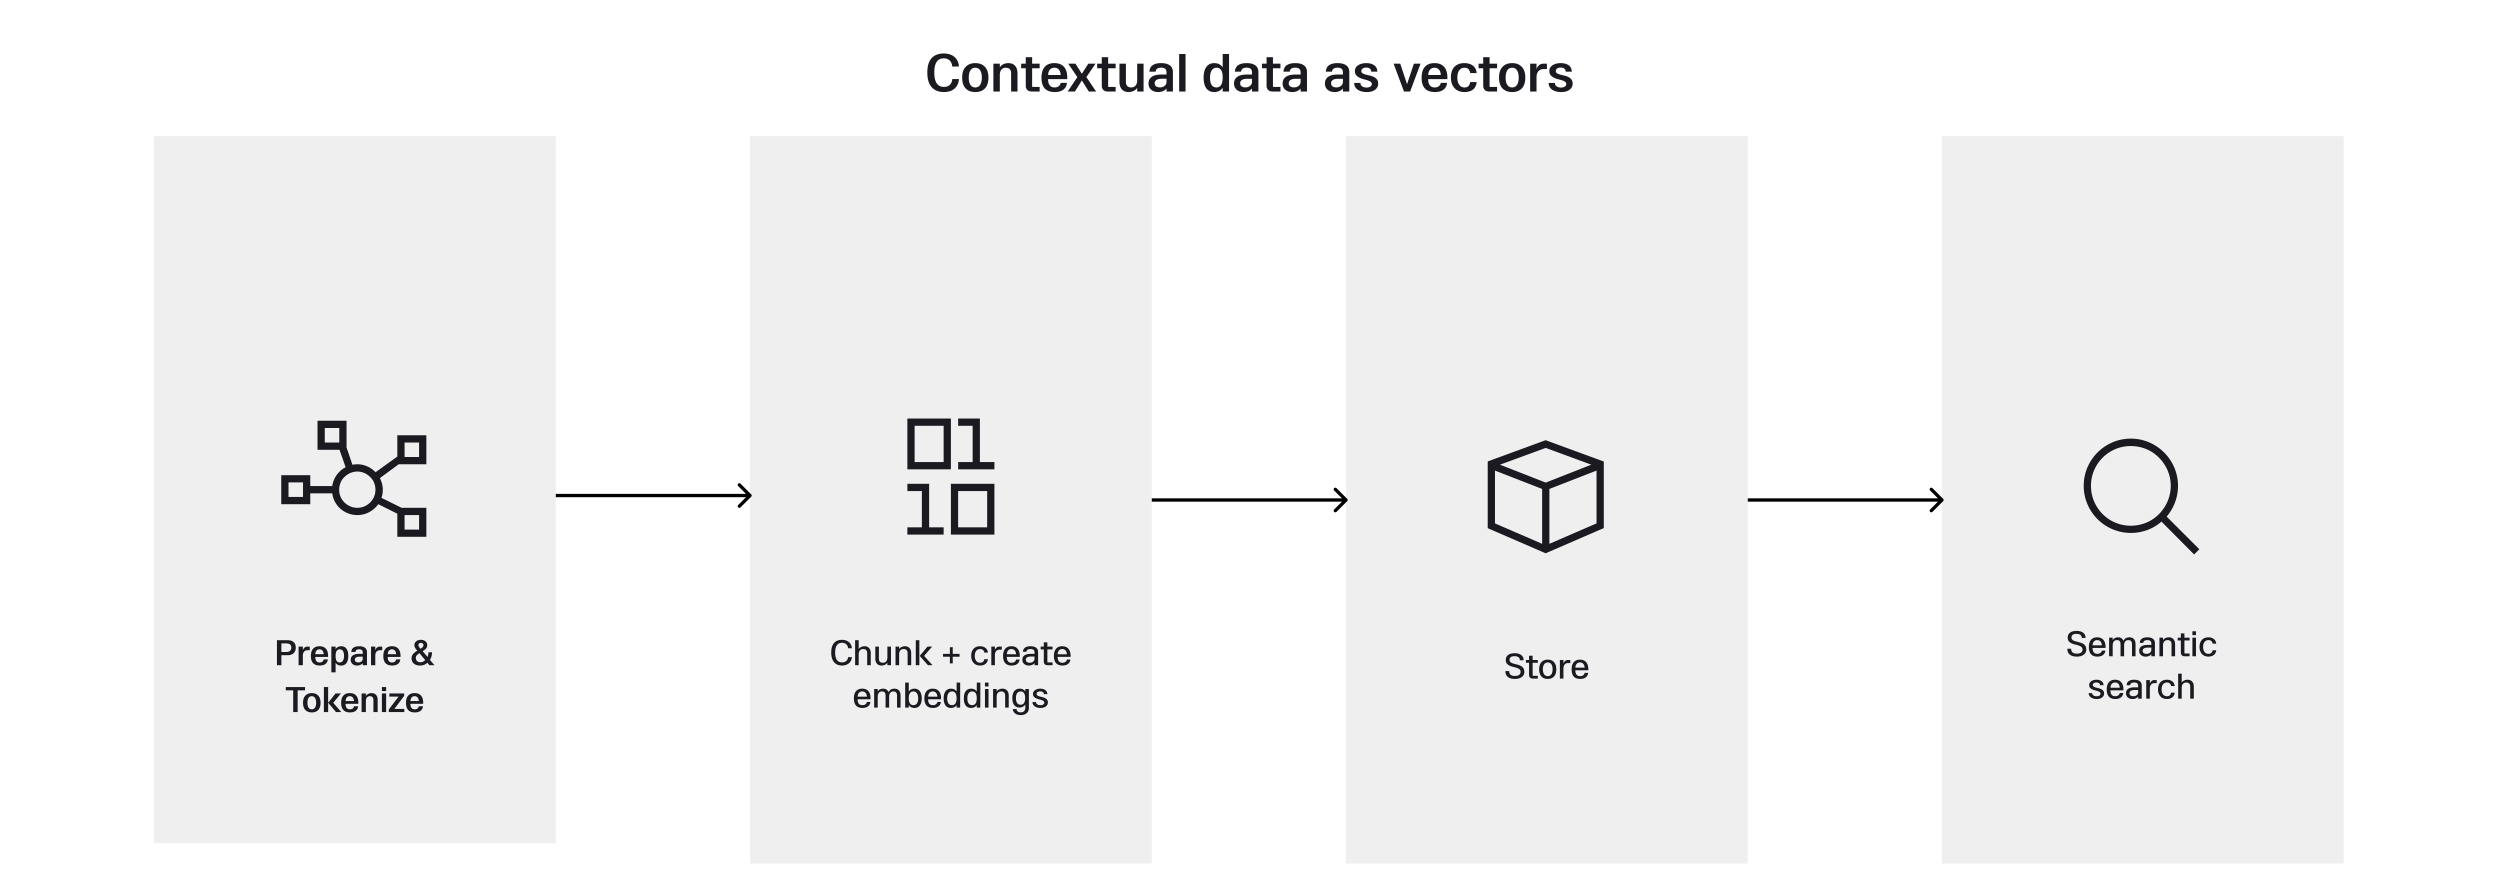
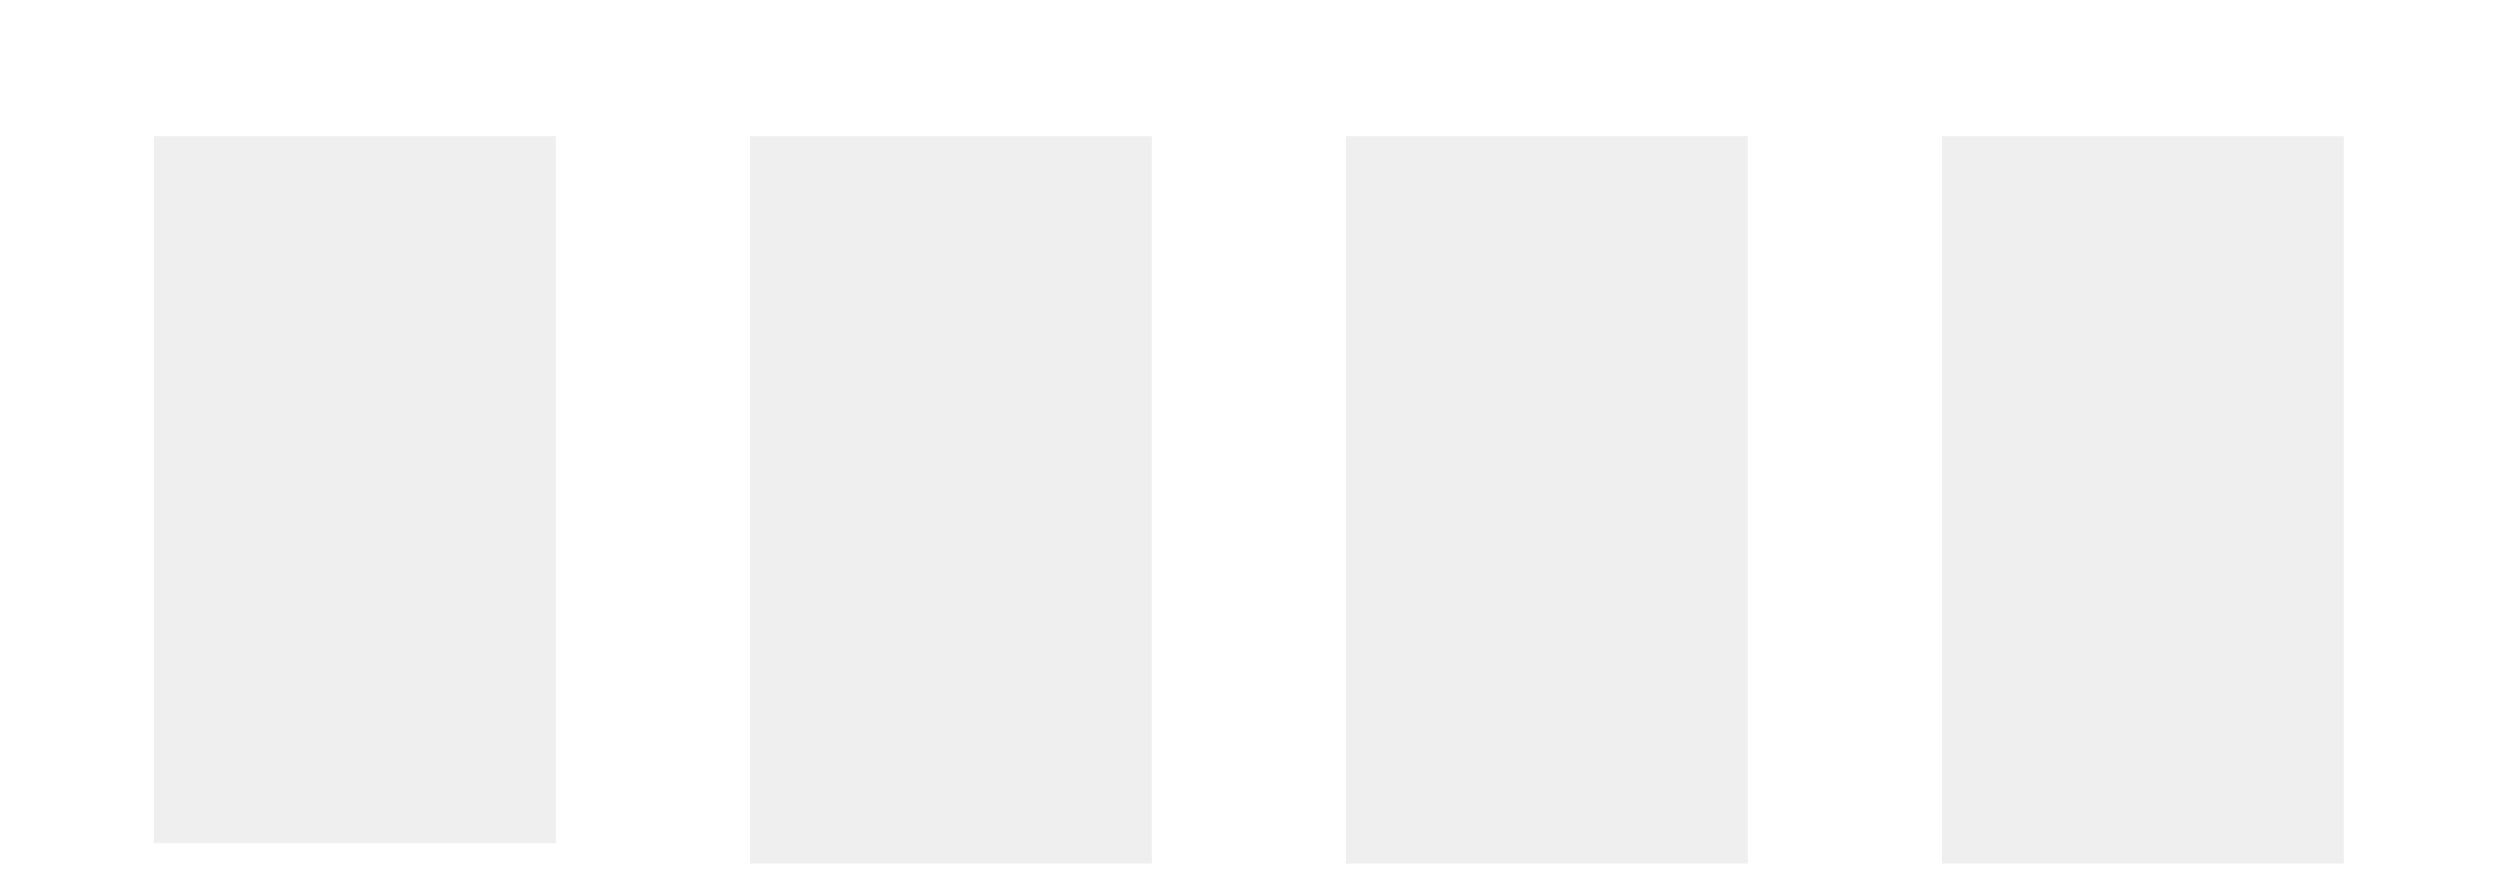
<svg xmlns="http://www.w3.org/2000/svg" width="1120" height="400" fill="none">
-   <path fill="#fff" d="M1120 0H0v400h1120z" />
  <path fill="#EFEFEF" d="M69 61h180v316.76H69zM336 61h180v325.862H336zM603 61h180v325.862H603zM870 61h180v325.862H870z" />
-   <path d="M429.604 35.408c-.048.912-.248 1.728-.6 2.448-.336.72-.8 1.336-1.392 1.848-.576.496-1.272.88-2.088 1.152-.8.256-1.68.384-2.64.384-2.336 0-4.16-.72-5.472-2.16-1.312-1.456-1.968-3.656-1.968-6.6 0-1.44.16-2.696.48-3.768.336-1.072.816-1.96 1.44-2.664a5.812 5.812 0 0 1 2.328-1.56c.912-.352 1.952-.528 3.12-.528.992 0 1.896.136 2.712.408.816.256 1.512.64 2.088 1.152a5.234 5.234 0 0 1 1.392 1.824c.352.72.552 1.536.6 2.448h-3c-.064-1.056-.424-1.928-1.08-2.616-.64-.688-1.536-1.032-2.688-1.032-2.848 0-4.272 2.104-4.272 6.312 0 4.32 1.44 6.48 4.32 6.48 1.152 0 2.048-.328 2.688-.984.64-.672.984-1.52 1.032-2.544h3Zm1.45-.648c0-2.128.528-3.736 1.584-4.824 1.056-1.104 2.488-1.656 4.296-1.656 1.824 0 3.256.552 4.296 1.656 1.056 1.088 1.584 2.696 1.584 4.824 0 2.144-.52 3.76-1.56 4.848s-2.48 1.632-4.32 1.632c-1.824 0-3.264-.544-4.32-1.632-1.04-1.088-1.56-2.704-1.56-4.848Zm2.952 0c0 1.408.248 2.496.744 3.264.512.768 1.24 1.152 2.184 1.152.944 0 1.664-.384 2.16-1.152.512-.768.768-1.856.768-3.264 0-1.408-.256-2.496-.768-3.264-.496-.768-1.216-1.152-2.16-1.152-.944 0-1.672.384-2.184 1.152-.496.768-.744 1.856-.744 3.264Zm11.031-6.24h2.88v1.68c.32-.576.824-1.04 1.512-1.392.704-.352 1.488-.528 2.352-.528 1.248 0 2.232.392 2.952 1.176.736.768 1.104 1.928 1.104 3.48V41h-2.856v-8.064c0-1.728-.8-2.592-2.4-2.592-.816 0-1.464.288-1.944.864-.48.576-.72 1.376-.72 2.4V41h-2.88V28.52Zm17.361 10.128c0 .192.096.288.288.288h3.072V41h-3.552c-.832 0-1.488-.232-1.968-.696-.464-.48-.696-1.136-.696-1.968v-7.752h-2.064V28.52h2.064v-2.88h2.856v2.88h3.36v2.064h-3.36v8.064Zm12.778-5.04c-.048-1.04-.312-1.84-.792-2.4-.48-.576-1.152-.864-2.016-.864-.832 0-1.496.28-1.992.84-.496.56-.768 1.368-.816 2.424h5.616Zm2.808 3.504c-.112 1.296-.64 2.312-1.584 3.048-.944.72-2.248 1.08-3.912 1.08-3.936-.032-5.904-2.16-5.904-6.384 0-2.144.488-3.776 1.464-4.896.992-1.12 2.432-1.68 4.32-1.68 1.888 0 3.32.56 4.296 1.68.976 1.104 1.464 2.704 1.464 4.8v.696h-8.592c0 2.48.968 3.72 2.904 3.72.752 0 1.368-.176 1.848-.528.496-.368.784-.88.864-1.536h2.832Zm.331 3.888 4.344-6.456-4.104-6.024h3.24l2.88 4.536 2.88-4.536h3.24l-4.104 6.024L491.059 41h-3.264l-3.12-4.968-3.12 4.968h-3.24Zm18.137-2.352c0 .192.096.288.288.288h3.072V41h-3.552c-.832 0-1.488-.232-1.968-.696-.464-.48-.696-1.136-.696-1.968v-7.752h-2.064V28.52h2.064v-2.88h2.856v2.88h3.36v2.064h-3.36v8.064Zm5.068-10.128h2.88v8.064c0 1.728.792 2.592 2.376 2.592.832 0 1.488-.28 1.968-.84.48-.576.72-1.384.72-2.424V28.52h2.856V41h-2.856v-1.68c-.32.576-.84 1.04-1.56 1.392a4.976 4.976 0 0 1-2.256.528c-1.312 0-2.328-.4-3.048-1.2-.72-.8-1.08-1.976-1.08-3.528V28.52Zm21.082 6.768h-2.208c-.944 0-1.696.168-2.256.504-.56.336-.84.848-.84 1.536 0 .592.216 1.048.648 1.368.432.304 1.008.456 1.728.456.848 0 1.544-.232 2.088-.696.56-.464.84-1.08.84-1.848v-1.32Zm0 5.712v-1.368c-.88 1.072-2.128 1.608-3.744 1.608a5.74 5.74 0 0 1-1.776-.264 4.267 4.267 0 0 1-1.368-.792 3.6 3.6 0 0 1-.864-1.2 3.942 3.942 0 0 1-.312-1.584c.016-1.312.504-2.304 1.464-2.976.976-.688 2.432-1.032 4.368-1.032h2.232v-.912c0-.752-.2-1.296-.6-1.632-.384-.352-1-.528-1.848-.528-.72 0-1.288.144-1.704.432-.416.288-.664.744-.744 1.368h-2.784c.112-1.36.616-2.336 1.512-2.928.912-.608 2.168-.912 3.768-.912 1.696 0 2.992.336 3.888 1.008.912.656 1.368 1.656 1.368 3V41h-2.856Zm5.662-16.8h2.856V41h-2.856V24.2Zm16.69 14.976c.928 0 1.624-.376 2.088-1.128.48-.768.72-1.896.72-3.384 0-2.88-.904-4.32-2.712-4.32-.96 0-1.696.4-2.208 1.2-.496.784-.744 1.888-.744 3.312 0 1.392.24 2.464.72 3.216.496.736 1.208 1.104 2.136 1.104ZM550.618 41h-2.856v-1.68c-.896 1.28-2.16 1.92-3.792 1.92-1.52 0-2.696-.552-3.528-1.656-.816-1.12-1.224-2.728-1.224-4.824 0-2.096.416-3.696 1.248-4.8.832-1.12 2.016-1.68 3.552-1.68.816 0 1.536.16 2.16.48.64.32 1.168.8 1.584 1.44v-6h2.856V41Zm10.281-5.712h-2.208c-.944 0-1.696.168-2.256.504-.56.336-.84.848-.84 1.536 0 .592.216 1.048.648 1.368.432.304 1.008.456 1.728.456.848 0 1.544-.232 2.088-.696.56-.464.84-1.08.84-1.848v-1.32Zm0 5.712v-1.368c-.88 1.072-2.128 1.608-3.744 1.608a5.74 5.74 0 0 1-1.776-.264 4.267 4.267 0 0 1-1.368-.792 3.6 3.6 0 0 1-.864-1.2 3.942 3.942 0 0 1-.312-1.584c.016-1.312.504-2.304 1.464-2.976.976-.688 2.432-1.032 4.368-1.032h2.232v-.912c0-.752-.2-1.296-.6-1.632-.384-.352-1-.528-1.848-.528-.72 0-1.288.144-1.704.432-.416.288-.664.744-.744 1.368h-2.784c.112-1.36.616-2.336 1.512-2.928.912-.608 2.168-.912 3.768-.912 1.696 0 2.992.336 3.888 1.008.912.656 1.368 1.656 1.368 3V41h-2.856Zm9.382-2.352c0 .192.096.288.288.288h3.072V41h-3.552c-.832 0-1.488-.232-1.968-.696-.464-.48-.696-1.136-.696-1.968v-7.752h-2.064V28.52h2.064v-2.88h2.856v2.88h3.36v2.064h-3.36v8.064Zm12.391-3.36h-2.208c-.944 0-1.696.168-2.256.504-.56.336-.84.848-.84 1.536 0 .592.216 1.048.648 1.368.432.304 1.008.456 1.728.456.848 0 1.544-.232 2.088-.696.56-.464.84-1.08.84-1.848v-1.32Zm0 5.712v-1.368c-.88 1.072-2.128 1.608-3.744 1.608a5.74 5.74 0 0 1-1.776-.264 4.267 4.267 0 0 1-1.368-.792 3.6 3.6 0 0 1-.864-1.2 3.942 3.942 0 0 1-.312-1.584c.016-1.312.504-2.304 1.464-2.976.976-.688 2.432-1.032 4.368-1.032h2.232v-.912c0-.752-.2-1.296-.6-1.632-.384-.352-1-.528-1.848-.528-.72 0-1.288.144-1.704.432-.416.288-.664.744-.744 1.368h-2.784c.112-1.36.616-2.336 1.512-2.928.912-.608 2.168-.912 3.768-.912 1.696 0 2.992.336 3.888 1.008.912.656 1.368 1.656 1.368 3V41h-2.856Zm18.961-5.712h-2.208c-.944 0-1.696.168-2.256.504-.56.336-.84.848-.84 1.536 0 .592.216 1.048.648 1.368.432.304 1.008.456 1.728.456.848 0 1.544-.232 2.088-.696.56-.464.84-1.08.84-1.848v-1.32Zm0 5.712v-1.368c-.88 1.072-2.128 1.608-3.744 1.608a5.74 5.74 0 0 1-1.776-.264 4.267 4.267 0 0 1-1.368-.792 3.6 3.6 0 0 1-.864-1.2 3.942 3.942 0 0 1-.312-1.584c.016-1.312.504-2.304 1.464-2.976.976-.688 2.432-1.032 4.368-1.032h2.232v-.912c0-.752-.2-1.296-.6-1.632-.384-.352-1-.528-1.848-.528-.72 0-1.288.144-1.704.432-.416.288-.664.744-.744 1.368h-2.784c.112-1.36.616-2.336 1.512-2.928.912-.608 2.168-.912 3.768-.912 1.696 0 2.992.336 3.888 1.008.912.656 1.368 1.656 1.368 3V41h-2.856Zm7.87-3.84c-.048.592.184 1.088.696 1.488.512.384 1.192.576 2.04.576.704 0 1.264-.144 1.68-.432.432-.288.648-.664.648-1.128 0-.448-.192-.8-.576-1.056-.368-.256-.832-.472-1.392-.648a29.093 29.093 0 0 0-1.824-.504 9.172 9.172 0 0 1-1.824-.696 4.463 4.463 0 0 1-1.416-1.128c-.368-.464-.552-1.072-.552-1.824 0-.544.128-1.032.384-1.464.272-.448.64-.824 1.104-1.128a5.404 5.404 0 0 1 1.632-.696 8.49 8.49 0 0 1 2.064-.24c.72 0 1.376.088 1.968.264.592.16 1.104.4 1.536.72.432.32.768.72 1.008 1.2.24.464.36 1.008.36 1.632h-2.736c.016-.56-.176-1-.576-1.32-.384-.336-.936-.504-1.656-.504-.672 0-1.208.144-1.608.432-.384.272-.576.64-.576 1.104 0 .448.184.792.552 1.032.384.224.848.416 1.392.576.56.144 1.168.288 1.824.432a7.7 7.7 0 0 1 1.8.624 3.95 3.95 0 0 1 1.392 1.104c.384.464.576 1.088.576 1.872 0 .608-.128 1.152-.384 1.632a3.528 3.528 0 0 1-1.056 1.176c-.448.32-.984.568-1.608.744-.624.16-1.312.24-2.064.24a9.09 9.09 0 0 1-2.256-.264 6.388 6.388 0 0 1-1.8-.792 3.952 3.952 0 0 1-1.176-1.296 3.625 3.625 0 0 1-.408-1.728h2.832ZM628.986 41l-4.656-12.48h2.976l3.048 9.192 3.072-9.192h2.976L631.746 41h-2.76Zm16.487-7.392c-.048-1.04-.312-1.84-.792-2.4-.48-.576-1.152-.864-2.016-.864-.832 0-1.496.28-1.992.84-.496.56-.768 1.368-.816 2.424h5.616Zm2.808 3.504c-.112 1.296-.64 2.312-1.584 3.048-.944.72-2.248 1.08-3.912 1.08-3.936-.032-5.904-2.16-5.904-6.384 0-2.144.488-3.776 1.464-4.896.992-1.12 2.432-1.68 4.32-1.68 1.888 0 3.32.56 4.296 1.68.976 1.104 1.464 2.704 1.464 4.8v.696h-8.592c0 2.48.968 3.72 2.904 3.72.752 0 1.368-.176 1.848-.528.496-.368.784-.88.864-1.536h2.832Zm13.246-.336c-.048.736-.216 1.384-.504 1.944a4.128 4.128 0 0 1-1.128 1.392 5.144 5.144 0 0 1-1.704.84 7.327 7.327 0 0 1-2.112.288c-.896 0-1.72-.144-2.472-.432a5.375 5.375 0 0 1-1.92-1.272c-.528-.56-.944-1.24-1.248-2.04-.288-.816-.432-1.736-.432-2.76 0-2.112.536-3.712 1.608-4.8 1.088-1.104 2.56-1.656 4.416-1.656 1.552 0 2.824.376 3.816 1.128 1.008.736 1.568 1.848 1.68 3.336h-2.88c-.096-.72-.344-1.296-.744-1.728-.384-.448-.96-.672-1.728-.672-1.072-.016-1.888.384-2.448 1.2s-.84 1.888-.84 3.216c0 1.328.28 2.4.84 3.216.56.816 1.376 1.216 2.448 1.2.768 0 1.344-.216 1.728-.648.384-.448.632-1.032.744-1.752h2.88Zm5.808 1.872c0 .192.096.288.288.288h3.072V41h-3.552c-.832 0-1.488-.232-1.968-.696-.464-.48-.696-1.136-.696-1.968v-7.752h-2.064V28.52h2.064v-2.88h2.856v2.88h3.36v2.064h-3.36v8.064Zm4.235-3.888c0-2.128.528-3.736 1.584-4.824 1.056-1.104 2.488-1.656 4.296-1.656 1.824 0 3.256.552 4.296 1.656 1.056 1.088 1.584 2.696 1.584 4.824 0 2.144-.52 3.76-1.56 4.848s-2.48 1.632-4.32 1.632c-1.824 0-3.264-.544-4.32-1.632-1.04-1.088-1.56-2.704-1.56-4.848Zm2.952 0c0 1.408.248 2.496.744 3.264.512.768 1.24 1.152 2.184 1.152.944 0 1.664-.384 2.16-1.152.512-.768.768-1.856.768-3.264 0-1.408-.256-2.496-.768-3.264-.496-.768-1.216-1.152-2.16-1.152-.944 0-1.672.384-2.184 1.152-.496.768-.744 1.856-.744 3.264Zm10.982-6.24h2.856v2.496c.208-.72.576-1.312 1.104-1.776.528-.48 1.216-.72 2.064-.72h1.488v2.424h-1.488c-.544 0-1.016.096-1.416.288-.4.192-.736.456-1.008.792a3.51 3.51 0 0 0-.576 1.176 5.922 5.922 0 0 0-.168 1.44V41h-2.856V28.52Zm11.116 8.64c-.048.592.184 1.088.696 1.488.512.384 1.192.576 2.04.576.704 0 1.264-.144 1.68-.432.432-.288.648-.664.648-1.128 0-.448-.192-.8-.576-1.056-.368-.256-.832-.472-1.392-.648a29.093 29.093 0 0 0-1.824-.504 9.172 9.172 0 0 1-1.824-.696 4.463 4.463 0 0 1-1.416-1.128c-.368-.464-.552-1.072-.552-1.824 0-.544.128-1.032.384-1.464.272-.448.64-.824 1.104-1.128a5.404 5.404 0 0 1 1.632-.696 8.49 8.49 0 0 1 2.064-.24c.72 0 1.376.088 1.968.264.592.16 1.104.4 1.536.72.432.32.768.72 1.008 1.2.24.464.36 1.008.36 1.632h-2.736c.016-.56-.176-1-.576-1.32-.384-.336-.936-.504-1.656-.504-.672 0-1.208.144-1.608.432-.384.272-.576.64-.576 1.104 0 .448.184.792.552 1.032.384.224.848.416 1.392.576.56.144 1.168.288 1.824.432a7.7 7.7 0 0 1 1.8.624 3.95 3.95 0 0 1 1.392 1.104c.384.464.576 1.088.576 1.872 0 .608-.128 1.152-.384 1.632a3.528 3.528 0 0 1-1.056 1.176c-.448.32-.984.568-1.608.744-.624.16-1.312.24-2.064.24a9.09 9.09 0 0 1-2.256-.264 6.388 6.388 0 0 1-1.8-.792 3.952 3.952 0 0 1-1.176-1.296 3.625 3.625 0 0 1-.408-1.728h2.832ZM126.056 292.096h2.288c.682 0 1.21-.171 1.584-.512.384-.341.576-.832.576-1.472 0-.629-.182-1.093-.544-1.392-.352-.309-.864-.464-1.536-.464h-2.368v3.84ZM124.072 298v-11.2h4.736c1.13 0 2.026.277 2.688.832.672.544 1.008 1.376 1.008 2.496 0 .565-.091 1.061-.272 1.488a2.76 2.76 0 0 1-.752 1.072c-.32.277-.71.491-1.168.64-.448.139-.95.208-1.504.208h-2.752V298h-1.984Zm9.699-8.32h1.904v1.664a2.44 2.44 0 0 1 .736-1.184c.352-.32.811-.48 1.376-.48h.992v1.616h-.992a2.16 2.16 0 0 0-.944.192 1.917 1.917 0 0 0-.672.528 2.324 2.324 0 0 0-.384.784 3.936 3.936 0 0 0-.112.96V298h-1.904v-8.32Zm11.235 3.392c-.032-.693-.208-1.227-.528-1.6-.32-.384-.768-.576-1.344-.576-.555 0-.998.187-1.328.56-.331.373-.512.912-.544 1.616h3.744Zm1.872 2.336c-.075.864-.427 1.541-1.056 2.032-.63.48-1.499.72-2.608.72-2.624-.021-3.936-1.44-3.936-4.256 0-1.429.325-2.517.976-3.264.661-.747 1.621-1.12 2.88-1.12 1.258 0 2.213.373 2.864 1.12.65.736.976 1.803.976 3.2v.464h-5.728c0 1.653.645 2.48 1.936 2.48.501 0 .912-.117 1.232-.352.33-.245.522-.587.576-1.024h1.888Zm5.262 1.376c.651 0 1.141-.256 1.472-.768.341-.512.512-1.243.512-2.192 0-.928-.16-1.648-.48-2.16-.32-.512-.789-.768-1.408-.768-1.259 0-1.888.997-1.888 2.992 0 1.931.597 2.896 1.792 2.896Zm-3.696 4.416v-11.52h1.904v1.12c.597-.853 1.445-1.28 2.544-1.28 1.003 0 1.776.373 2.32 1.12.544.736.816 1.803.816 3.2 0 1.397-.277 2.469-.832 3.216-.555.747-1.344 1.12-2.368 1.12-1.099 0-1.925-.427-2.48-1.28v4.304h-1.904Zm14.054-7.008h-1.472c-.63 0-1.131.112-1.504.336-.374.224-.56.565-.56 1.024 0 .395.144.699.432.912.288.203.672.304 1.152.304.565 0 1.029-.155 1.392-.464.373-.309.56-.72.56-1.232v-.88Zm0 3.808v-.912c-.587.715-1.419 1.072-2.496 1.072-.427 0-.822-.059-1.184-.176a2.845 2.845 0 0 1-.912-.528 2.385 2.385 0 0 1-.576-.8 2.622 2.622 0 0 1-.208-1.056c.01-.875.336-1.536.976-1.984.65-.459 1.621-.688 2.912-.688h1.488v-.608c0-.501-.134-.864-.4-1.088-.256-.235-.667-.352-1.232-.352-.48 0-.859.096-1.136.288-.278.192-.443.496-.496.912h-1.856c.074-.907.41-1.557 1.008-1.952.608-.405 1.445-.608 2.512-.608 1.13 0 1.994.224 2.592.672.608.437.912 1.104.912 2V298h-1.904Zm3.726-8.32h1.904v1.664a2.44 2.44 0 0 1 .736-1.184c.352-.32.811-.48 1.376-.48h.992v1.616h-.992a2.16 2.16 0 0 0-.944.192 1.917 1.917 0 0 0-.672.528 2.324 2.324 0 0 0-.384.784 3.936 3.936 0 0 0-.112.96V298h-1.904v-8.32Zm11.235 3.392c-.032-.693-.208-1.227-.528-1.6-.32-.384-.768-.576-1.344-.576-.555 0-.998.187-1.328.56-.331.373-.512.912-.544 1.616h3.744Zm1.872 2.336c-.075.864-.427 1.541-1.056 2.032-.63.48-1.499.72-2.608.72-2.624-.021-3.936-1.44-3.936-4.256 0-1.429.325-2.517.976-3.264.661-.747 1.621-1.12 2.88-1.12 1.258 0 2.213.373 2.864 1.12.65.736.976 1.803.976 3.2v.464h-5.728c0 1.653.645 2.48 1.936 2.48.501 0 .912-.117 1.232-.352.33-.245.522-.587.576-1.024h1.888Zm9.024 1.296c.779 0 1.488-.331 2.128-.992l-2.576-3.104a9.13 9.13 0 0 0-.608.432 3.674 3.674 0 0 0-.512.48c-.149.16-.272.341-.368.544a1.765 1.765 0 0 0-.128.688c0 .576.192 1.045.576 1.408.384.363.88.544 1.488.544Zm-.912-7.696c0 .16.032.315.096.464.064.139.144.277.24.416.096.139.203.272.32.4.118.128.224.251.32.368.15-.096.299-.197.448-.304.16-.117.299-.24.416-.368a1.59 1.59 0 0 0 .304-.416c.075-.16.112-.331.112-.512 0-.309-.101-.56-.304-.752-.192-.203-.458-.304-.8-.304-.362 0-.645.101-.848.304a.936.936 0 0 0-.304.704Zm4.912 8.992-.912-1.104a3.85 3.85 0 0 1-1.408.928 4.869 4.869 0 0 1-1.84.336 5.397 5.397 0 0 1-1.536-.208 3.847 3.847 0 0 1-1.216-.624 2.993 2.993 0 0 1-.784-1.024c-.181-.405-.272-.869-.272-1.392 0-.672.198-1.275.592-1.808.406-.533 1.062-1.061 1.968-1.584-.16-.203-.32-.395-.48-.576a4.945 4.945 0 0 1-.416-.576 3.727 3.727 0 0 1-.288-.624 2.085 2.085 0 0 1-.112-.688c0-.373.07-.709.208-1.008a2.21 2.21 0 0 1 .608-.752 2.58 2.58 0 0 1 .912-.48 3.633 3.633 0 0 1 1.152-.176c.416 0 .8.059 1.152.176.352.107.656.267.912.48.256.203.454.459.592.768.139.299.208.64.208 1.024 0 .245-.037.48-.112.704a2.06 2.06 0 0 1-.336.64c-.16.203-.373.411-.64.624-.256.203-.576.427-.96.672.086.107.23.283.432.528.214.235.432.491.656.768.235.267.454.523.656.768.203.245.352.421.448.528.118-.245.214-.555.288-.928.075-.373.118-.763.128-1.168h1.6a8.01 8.01 0 0 1-.256 1.84 5.677 5.677 0 0 1-.688 1.568c.086.107.224.272.416.496.192.224.39.459.592.704.214.245.416.48.608.704.192.213.326.368.4.464h-2.272Zm-61.008 11.256h-3.312V307.8h8.624v1.456h-3.312V319h-2v-9.744Zm4.416 5.584c0-1.419.352-2.491 1.056-3.216.704-.736 1.658-1.104 2.864-1.104 1.216 0 2.17.368 2.864 1.104.704.725 1.056 1.797 1.056 3.216 0 1.429-.347 2.507-1.04 3.232-.694.725-1.654 1.088-2.88 1.088-1.216 0-2.176-.363-2.88-1.088-.694-.725-1.04-1.803-1.04-3.232Zm1.968 0c0 .939.165 1.664.496 2.176.341.512.826.768 1.456.768.629 0 1.109-.256 1.44-.768.341-.512.512-1.237.512-2.176 0-.939-.171-1.664-.512-2.176-.331-.512-.811-.768-1.44-.768-.63 0-1.115.256-1.456.768-.331.512-.496 1.237-.496 2.176Zm9.273 0V319H145.1v-11.2h1.904v7.04l3.312-4.16h2.432l-3.472 4.16 3.632 4.16h-2.384l-3.52-4.16Zm11.564-.768c-.032-.693-.208-1.227-.528-1.6-.32-.384-.768-.576-1.344-.576-.555 0-.997.187-1.328.56-.331.373-.512.912-.544 1.616h3.744Zm1.872 2.336c-.075.864-.427 1.541-1.056 2.032-.629.48-1.499.72-2.608.72-2.624-.021-3.936-1.44-3.936-4.256 0-1.429.325-2.517.976-3.264.661-.747 1.621-1.12 2.88-1.12s2.213.373 2.864 1.12c.651.736.976 1.803.976 3.2v.464h-5.728c0 1.653.645 2.48 1.936 2.48.501 0 .912-.117 1.232-.352.331-.245.523-.587.576-1.024h1.888Zm1.551-5.728h1.92v1.12c.213-.384.549-.693 1.008-.928a3.452 3.452 0 0 1 1.568-.352c.832 0 1.488.261 1.968.784.49.512.736 1.285.736 2.32V319h-1.904v-5.376c0-1.152-.534-1.728-1.6-1.728-.544 0-.976.192-1.296.576-.32.384-.48.917-.48 1.6V319h-1.92v-8.32Zm9.094-2.88h1.904v1.808h-1.904V307.8Zm0 2.88h1.904V319h-1.904v-8.32Zm3.093 7.168 4.384-5.776h-4.128v-1.392h6.624v1.072l-4.384 5.856h4.448V319h-6.944v-1.152Zm13.437-3.776c-.032-.693-.208-1.227-.528-1.6-.32-.384-.768-.576-1.344-.576-.555 0-.997.187-1.328.56-.331.373-.512.912-.544 1.616h3.744Zm1.872 2.336c-.075.864-.427 1.541-1.056 2.032-.629.48-1.499.72-2.608.72-2.624-.021-3.936-1.44-3.936-4.256 0-1.429.325-2.517.976-3.264.661-.747 1.621-1.12 2.88-1.12s2.213.373 2.864 1.12c.651.736.976 1.803.976 3.2v.464h-5.728c0 1.653.645 2.48 1.936 2.48.501 0 .912-.117 1.232-.352.331-.245.523-.587.576-1.024h1.888ZM927.881 290.624c0 .416.059.768.176 1.056.128.277.299.501.512.672.224.171.491.293.8.368.31.075.656.112 1.04.112.299 0 .598-.027.896-.08.31-.053.587-.149.832-.288.246-.139.443-.325.592-.56.16-.235.24-.533.24-.896 0-.512-.165-.901-.496-1.168-.32-.267-.725-.48-1.216-.64-.49-.171-1.024-.32-1.6-.448a8.05 8.05 0 0 1-1.6-.528 3.63 3.63 0 0 1-1.232-.944c-.32-.395-.48-.944-.48-1.648 0-.565.112-1.035.336-1.408.224-.384.523-.693.896-.928.374-.235.8-.4 1.28-.496a7.196 7.196 0 0 1 1.536-.16c.48 0 .955.059 1.424.176.48.107.902.283 1.264.528a2.8 2.8 0 0 1 .896.944c.235.384.352.843.352 1.376v.128h-1.68c0-.352-.069-.64-.208-.864a1.604 1.604 0 0 0-.544-.56 2.028 2.028 0 0 0-.752-.304 3.683 3.683 0 0 0-.832-.096c-.266 0-.538.021-.816.064a1.822 1.822 0 0 0-.736.24 1.428 1.428 0 0 0-.528.512c-.138.213-.208.496-.208.848s.096.64.288.864c.192.213.443.389.752.528.31.139.662.256 1.056.352.395.096.8.203 1.216.32.416.107.822.235 1.216.384.395.139.747.336 1.056.592.31.245.56.555.752.928.192.373.288.837.288 1.392 0 .555-.117 1.035-.352 1.44-.234.395-.549.72-.944.976a4.464 4.464 0 0 1-1.36.576 7.23 7.23 0 0 1-1.616.176 7.165 7.165 0 0 1-1.6-.176 4.066 4.066 0 0 1-1.328-.592 3.015 3.015 0 0 1-.928-1.04c-.224-.427-.336-.944-.336-1.552v-.176h1.696Zm13.754-1.52c-.043-.736-.246-1.307-.608-1.712-.352-.416-.843-.624-1.472-.624-.608 0-1.099.203-1.472.608-.363.405-.566.981-.608 1.728h4.16Zm1.568 2.352c-.075.832-.427 1.493-1.056 1.984-.63.48-1.478.72-2.544.72-1.248-.011-2.192-.373-2.832-1.088-.64-.715-.96-1.771-.96-3.168 0-1.419.32-2.501.96-3.248.65-.757 1.573-1.136 2.768-1.136 1.205 0 2.128.379 2.768 1.136.65.747.976 1.808.976 3.184v.432h-5.808c0 .864.176 1.52.528 1.968.362.448.896.672 1.6.672.554 0 1.013-.128 1.376-.384.373-.267.586-.624.64-1.072h1.584Zm1.68-5.776h1.6v1.12c.512-.853 1.328-1.28 2.448-1.28.608 0 1.104.139 1.488.416.384.267.683.651.896 1.152.288-.544.64-.939 1.056-1.184.416-.256.928-.384 1.536-.384.928 0 1.627.267 2.096.8.48.523.72 1.301.72 2.336V294h-1.584v-5.376c0-1.237-.554-1.856-1.664-1.856-.565 0-1.018.203-1.36.608-.341.395-.512.939-.512 1.632V294h-1.6v-5.376c0-.64-.133-1.109-.4-1.408-.256-.299-.672-.448-1.248-.448s-1.034.208-1.376.624c-.33.416-.496.981-.496 1.696V294h-1.6v-8.32Zm18.915 4.448h-1.648c-.683 0-1.227.117-1.632.352-.406.235-.608.608-.608 1.12 0 .416.16.741.48.976.32.224.746.336 1.28.336.618 0 1.125-.165 1.52-.496.405-.341.608-.784.608-1.328v-.96Zm0 3.872v-.944c-.587.736-1.43 1.104-2.528 1.104-.427 0-.822-.059-1.184-.176a2.845 2.845 0 0 1-.912-.528 2.489 2.489 0 0 1-.608-.8 2.622 2.622 0 0 1-.208-1.056c0-.896.314-1.563.944-2 .64-.448 1.584-.672 2.832-.672h1.664v-.64c0-.523-.144-.907-.432-1.152-.278-.245-.731-.368-1.36-.368-.544 0-.971.096-1.28.288-.31.181-.491.496-.544.944h-1.568c.064-.864.389-1.493.976-1.888.586-.395 1.392-.592 2.416-.592 1.109 0 1.952.224 2.528.672.576.437.864 1.088.864 1.952V294h-1.6Zm3.632-8.32h1.6v1.12c.235-.395.587-.704 1.056-.928a3.553 3.553 0 0 1 1.584-.352c.854 0 1.526.277 2.016.832.502.544.752 1.301.752 2.272V294h-1.6v-5.376c0-1.237-.602-1.856-1.808-1.856-.608 0-1.093.208-1.456.624-.362.416-.544.981-.544 1.696V294h-1.6v-8.32Zm11.191 6.864c0 .139.074.208.224.208h2.096V294h-2.272c-.502 0-.902-.144-1.2-.432-.299-.299-.448-.704-.448-1.216v-5.424h-1.408v-1.248h1.408v-1.92h1.6v1.92h2.32v1.248h-2.32v5.616Zm3.575-9.744h1.6v1.744h-1.6V282.8Zm0 2.88h1.6V294h-1.6v-8.32Zm10.665 5.632c-.064.896-.416 1.595-1.056 2.096-.63.501-1.451.752-2.464.752a4.183 4.183 0 0 1-1.616-.304 3.652 3.652 0 0 1-1.248-.864 3.98 3.98 0 0 1-.8-1.36 5.263 5.263 0 0 1-.288-1.792c0-.683.09-1.291.272-1.824a3.63 3.63 0 0 1 .784-1.344 3.314 3.314 0 0 1 1.232-.848 4.271 4.271 0 0 1 1.648-.304c1.002 0 1.824.251 2.464.752.64.501.997 1.2 1.072 2.096h-1.6c-.075-.491-.262-.875-.56-1.152-.288-.288-.704-.437-1.248-.448-.779-.011-1.387.261-1.824.816-.427.555-.64 1.307-.64 2.256 0 .949.213 1.701.64 2.256.437.555 1.045.827 1.824.816.544-.011.96-.155 1.248-.432.288-.288.474-.677.56-1.168h1.6Zm-55.553 19.208c-.021.405.155.741.528 1.008.374.267.864.4 1.472.4.523 0 .939-.107 1.248-.32.32-.213.48-.491.48-.832a.818.818 0 0 0-.384-.72 3.107 3.107 0 0 0-.944-.448 13.959 13.959 0 0 0-1.216-.352 7.333 7.333 0 0 1-1.232-.448 3.084 3.084 0 0 1-.944-.736c-.245-.309-.368-.715-.368-1.216 0-.341.086-.656.256-.944.171-.288.4-.533.688-.736a3.218 3.218 0 0 1 1.056-.48 4.718 4.718 0 0 1 1.312-.176c.459 0 .88.059 1.264.176.384.107.715.267.992.48.278.213.491.475.64.784.16.299.24.64.24 1.024h-1.552c0-.384-.144-.683-.432-.896-.288-.224-.688-.336-1.2-.336s-.912.101-1.2.304a.91.91 0 0 0-.432.8c0 .32.123.565.368.736.256.16.571.293.944.4.374.107.779.213 1.216.32.438.096.843.235 1.216.416.374.171.683.411.928.72.256.309.384.731.384 1.264 0 .373-.085.709-.256 1.008-.16.299-.384.555-.672.768a3.24 3.24 0 0 1-1.04.496 4.602 4.602 0 0 1-1.312.176 5.752 5.752 0 0 1-1.456-.176 3.833 3.833 0 0 1-1.152-.544 2.66 2.66 0 0 1-.752-.832 2.23 2.23 0 0 1-.272-1.088h1.584Zm12.335-2.416c-.043-.736-.246-1.307-.608-1.712-.352-.416-.843-.624-1.472-.624-.608 0-1.099.203-1.472.608-.363.405-.566.981-.608 1.728h4.16Zm1.568 2.352c-.075.832-.427 1.493-1.056 1.984-.63.48-1.478.72-2.544.72-1.248-.011-2.192-.373-2.832-1.088-.64-.715-.96-1.771-.96-3.168 0-1.419.32-2.501.96-3.248.65-.757 1.573-1.136 2.768-1.136 1.205 0 2.128.379 2.768 1.136.65.747.976 1.808.976 3.184v.432h-5.808c0 .864.176 1.52.528 1.968.362.448.896.672 1.6.672.554 0 1.013-.128 1.376-.384.373-.267.586-.624.64-1.072h1.584Zm6.688-1.328h-1.648c-.682 0-1.226.117-1.632.352-.405.235-.608.608-.608 1.12 0 .416.16.741.48.976.32.224.747.336 1.28.336.619 0 1.126-.165 1.52-.496.406-.341.608-.784.608-1.328v-.96Zm0 3.872v-.944c-.586.736-1.429 1.104-2.528 1.104-.426 0-.821-.059-1.184-.176a2.845 2.845 0 0 1-.912-.528 2.503 2.503 0 0 1-.608-.8 2.64 2.64 0 0 1-.208-1.056c0-.896.315-1.563.944-2 .64-.448 1.584-.672 2.832-.672h1.664v-.64c0-.523-.144-.907-.432-1.152-.277-.245-.73-.368-1.36-.368-.544 0-.97.096-1.28.288-.309.181-.49.496-.544.944h-1.568c.064-.864.39-1.493.976-1.888.587-.395 1.392-.592 2.416-.592 1.11 0 1.952.224 2.528.672.576.437.864 1.088.864 1.952V313h-1.6Zm3.617-8.32h1.6v1.616c.138-.459.378-.843.72-1.152.341-.309.8-.464 1.376-.464h.992v1.36h-.96a2.15 2.15 0 0 0-.976.208 1.768 1.768 0 0 0-.656.528 2.324 2.324 0 0 0-.384.784 3.936 3.936 0 0 0-.112.96V313h-1.6v-8.32Zm12.743 5.632c-.064.896-.416 1.595-1.056 2.096-.629.501-1.451.752-2.464.752a4.187 4.187 0 0 1-1.616-.304 3.652 3.652 0 0 1-1.248-.864 3.996 3.996 0 0 1-.8-1.36 5.263 5.263 0 0 1-.288-1.792c0-.683.091-1.291.272-1.824.181-.533.443-.981.784-1.344a3.314 3.314 0 0 1 1.232-.848 4.275 4.275 0 0 1 1.648-.304c1.003 0 1.824.251 2.464.752.64.501.997 1.2 1.072 2.096h-1.6c-.075-.491-.261-.875-.56-1.152-.288-.288-.704-.437-1.248-.448-.779-.011-1.387.261-1.824.816-.427.555-.64 1.307-.64 2.256 0 .949.213 1.701.64 2.256.437.555 1.045.827 1.824.816.544-.011.96-.155 1.248-.432.288-.288.475-.677.56-1.168h1.6Zm1.554-8.512h1.6v4c.235-.395.587-.704 1.056-.928a3.588 3.588 0 0 1 1.6-.352c.843 0 1.509.277 2 .832.501.544.752 1.301.752 2.272V313h-1.6v-5.376c0-1.237-.603-1.856-1.808-1.856-.608 0-1.093.208-1.456.624-.363.416-.544.981-.544 1.696V313h-1.6v-11.2ZM676.131 300.624c0 .416.059.768.176 1.056.128.277.299.501.512.672.224.171.491.293.8.368.31.075.656.112 1.04.112.299 0 .598-.027.896-.08.31-.053.587-.149.832-.288.246-.139.443-.325.592-.56.16-.235.24-.533.24-.896 0-.512-.165-.901-.496-1.168-.32-.267-.725-.48-1.216-.64-.49-.171-1.024-.32-1.6-.448a8.05 8.05 0 0 1-1.6-.528 3.63 3.63 0 0 1-1.232-.944c-.32-.395-.48-.944-.48-1.648 0-.565.112-1.035.336-1.408.224-.384.523-.693.896-.928.374-.235.8-.4 1.28-.496a7.196 7.196 0 0 1 1.536-.16c.48 0 .955.059 1.424.176.48.107.902.283 1.264.528a2.8 2.8 0 0 1 .896.944c.235.384.352.843.352 1.376v.128h-1.68c0-.352-.069-.64-.208-.864a1.604 1.604 0 0 0-.544-.56 2.028 2.028 0 0 0-.752-.304 3.683 3.683 0 0 0-.832-.096c-.266 0-.538.021-.816.064a1.822 1.822 0 0 0-.736.24 1.428 1.428 0 0 0-.528.512c-.138.213-.208.496-.208.848s.096.64.288.864c.192.213.443.389.752.528.31.139.662.256 1.056.352.395.096.8.203 1.216.32.416.107.822.235 1.216.384.395.139.747.336 1.056.592.31.245.56.555.752.928.192.373.288.837.288 1.392 0 .555-.117 1.035-.352 1.44-.234.395-.549.72-.944.976a4.464 4.464 0 0 1-1.36.576 7.23 7.23 0 0 1-1.616.176 7.165 7.165 0 0 1-1.6-.176 4.066 4.066 0 0 1-1.328-.592 3.015 3.015 0 0 1-.928-1.04c-.224-.427-.336-.944-.336-1.552v-.176h1.696Zm10.49 1.92c0 .139.074.208.224.208h2.096V304h-2.272c-.502 0-.902-.144-1.2-.432-.299-.299-.448-.704-.448-1.216v-5.424h-1.408v-1.248h1.408v-1.92h1.6v1.92h2.32v1.248h-2.32v5.616Zm2.924-2.704c0-1.387.341-2.453 1.024-3.2.683-.747 1.621-1.12 2.816-1.12 1.195 0 2.133.373 2.816 1.12.683.747 1.024 1.813 1.024 3.2 0 1.397-.341 2.469-1.024 3.216-.683.736-1.621 1.104-2.816 1.104-1.195 0-2.133-.368-2.816-1.104-.683-.747-1.024-1.819-1.024-3.216Zm1.664 0c0 .971.192 1.728.576 2.272.384.533.917.8 1.6.8.693 0 1.227-.267 1.6-.8.384-.544.576-1.301.576-2.272 0-.971-.192-1.723-.576-2.256-.373-.544-.907-.816-1.6-.816-.683 0-1.216.272-1.6.816-.384.533-.576 1.285-.576 2.256Zm7.612-4.16h1.6v1.616c.138-.459.378-.843.72-1.152.341-.309.8-.464 1.375-.464h.993v1.36h-.96a2.15 2.15 0 0 0-.976.208 1.768 1.768 0 0 0-.656.528 2.324 2.324 0 0 0-.384.784 3.936 3.936 0 0 0-.112.96V304h-1.6v-8.32Zm11.095 3.424c-.043-.736-.245-1.307-.608-1.712-.352-.416-.843-.624-1.472-.624-.608 0-1.099.203-1.472.608-.363.405-.565.981-.608 1.728h4.16Zm1.568 2.352c-.075.832-.427 1.493-1.056 1.984-.629.48-1.477.72-2.544.72-1.248-.011-2.192-.373-2.832-1.088-.64-.715-.96-1.771-.96-3.168 0-1.419.32-2.501.96-3.248.651-.757 1.573-1.136 2.768-1.136 1.205 0 2.128.379 2.768 1.136.651.747.976 1.808.976 3.184v.432h-5.808c0 .864.176 1.52.528 1.968.363.448.896.672 1.6.672.555 0 1.013-.128 1.376-.384.373-.267.587-.624.64-1.072h1.584ZM381.629 294.384a4.072 4.072 0 0 1-.384 1.536 3.847 3.847 0 0 1-.912 1.2 4.132 4.132 0 0 1-1.36.768 5.111 5.111 0 0 1-1.712.272c-1.536 0-2.731-.496-3.584-1.488-.854-.992-1.28-2.443-1.28-4.352 0-1.877.416-3.291 1.248-4.24.842-.96 2.032-1.44 3.568-1.44.64 0 1.221.091 1.744.272a4.1 4.1 0 0 1 1.376.768c.384.331.688.731.912 1.2.224.459.352.971.384 1.536h-1.68a2.682 2.682 0 0 0-.24-.96 2.193 2.193 0 0 0-.544-.768 2.372 2.372 0 0 0-.832-.528 2.91 2.91 0 0 0-1.088-.192c-1.024 0-1.798.368-2.32 1.104-.523.725-.784 1.808-.784 3.248 0 2.955 1.045 4.432 3.136 4.432.405 0 .768-.059 1.088-.176.32-.128.592-.299.816-.512.234-.213.416-.464.544-.752.128-.288.202-.597.224-.928h1.68Zm1.465-7.584h1.6v4c.235-.395.587-.704 1.056-.928a3.591 3.591 0 0 1 1.6-.352c.843 0 1.51.277 2 .832.502.544.752 1.301.752 2.272V298h-1.6v-5.376c0-1.237-.602-1.856-1.808-1.856-.608 0-1.093.208-1.456.624-.362.416-.544.981-.544 1.696V298h-1.6v-11.2Zm9.047 2.88h1.6v5.376c0 1.237.597 1.856 1.792 1.856.618 0 1.109-.203 1.472-.608.362-.416.544-.987.544-1.712v-4.912h1.6V298h-1.6v-1.12c-.235.384-.592.693-1.072.928-.47.235-.992.352-1.568.352-.864 0-1.542-.277-2.032-.832-.491-.555-.736-1.323-.736-2.304v-5.344Zm9.063 0h1.6v1.12c.234-.395.586-.704 1.056-.928a3.553 3.553 0 0 1 1.584-.352c.853 0 1.525.277 2.016.832.501.544.752 1.301.752 2.272V298h-1.6v-5.376c0-1.237-.603-1.856-1.808-1.856-.608 0-1.094.208-1.456.624-.363.416-.544.981-.544 1.696V298h-1.6v-8.32Zm10.662 8.32h-1.6v-11.2h1.6V298Zm3.664-8.32h2.064l-3.6 4.16 3.76 4.16h-2.048l-3.68-4.16 3.504-4.16Zm6.944 3.248h3.072v-2.992h1.28v2.992h3.056v1.296h-3.056v2.992h-1.28v-2.992h-3.072v-1.296Zm20.097 2.384c-.064.896-.416 1.595-1.056 2.096-.629.501-1.45.752-2.464.752a4.19 4.19 0 0 1-1.616-.304 3.652 3.652 0 0 1-1.248-.864 3.996 3.996 0 0 1-.8-1.36 5.263 5.263 0 0 1-.288-1.792c0-.683.091-1.291.272-1.824.182-.533.443-.981.784-1.344a3.322 3.322 0 0 1 1.232-.848 4.275 4.275 0 0 1 1.648-.304c1.003 0 1.824.251 2.464.752.64.501.998 1.2 1.072 2.096h-1.6c-.074-.491-.261-.875-.56-1.152-.288-.288-.704-.437-1.248-.448-.778-.011-1.386.261-1.824.816-.426.555-.64 1.307-.64 2.256 0 .949.214 1.701.64 2.256.438.555 1.046.827 1.824.816.544-.011.96-.155 1.248-.432.288-.288.475-.677.56-1.168h1.6Zm1.539-5.632h1.6v1.616c.138-.459.378-.843.72-1.152.341-.309.8-.464 1.376-.464h.992v1.36h-.96a2.15 2.15 0 0 0-.976.208 1.768 1.768 0 0 0-.656.528 2.324 2.324 0 0 0-.384.784 3.936 3.936 0 0 0-.112.96V298h-1.6v-8.32Zm11.095 3.424c-.043-.736-.245-1.307-.608-1.712-.352-.416-.843-.624-1.472-.624-.608 0-1.099.203-1.472.608-.363.405-.565.981-.608 1.728h4.16Zm1.568 2.352c-.075.832-.427 1.493-1.056 1.984-.629.48-1.477.72-2.544.72-1.248-.011-2.192-.373-2.832-1.088-.64-.715-.96-1.771-.96-3.168 0-1.419.32-2.501.96-3.248.651-.757 1.573-1.136 2.768-1.136 1.205 0 2.128.379 2.768 1.136.651.747.976 1.808.976 3.184v.432h-5.808c0 .864.176 1.52.528 1.968.363.448.896.672 1.6.672.555 0 1.013-.128 1.376-.384.373-.267.587-.624.64-1.072h1.584Zm6.689-1.328h-1.648c-.683 0-1.227.117-1.632.352-.406.235-.608.608-.608 1.12 0 .416.16.741.48.976.32.224.746.336 1.28.336.618 0 1.125-.165 1.52-.496.405-.341.608-.784.608-1.328v-.96Zm0 3.872v-.944c-.587.736-1.43 1.104-2.528 1.104-.427 0-.822-.059-1.184-.176a2.845 2.845 0 0 1-.912-.528 2.489 2.489 0 0 1-.608-.8 2.622 2.622 0 0 1-.208-1.056c0-.896.314-1.563.944-2 .64-.448 1.584-.672 2.832-.672h1.664v-.64c0-.523-.144-.907-.432-1.152-.278-.245-.731-.368-1.36-.368-.544 0-.971.096-1.28.288-.31.181-.491.496-.544.944h-1.568c.064-.864.389-1.493.976-1.888.586-.395 1.392-.592 2.416-.592 1.109 0 1.952.224 2.528.672.576.437.864 1.088.864 1.952V298h-1.6Zm5.76-1.456c0 .139.075.208.224.208h2.096V298h-2.272c-.501 0-.901-.144-1.2-.432-.298-.299-.448-.704-.448-1.216v-5.424h-1.408v-1.248h1.408v-1.92h1.6v1.92h2.32v1.248h-2.32v5.616Zm8.749-3.44c-.043-.736-.246-1.307-.608-1.712-.352-.416-.843-.624-1.472-.624-.608 0-1.099.203-1.472.608-.363.405-.566.981-.608 1.728h4.16Zm1.568 2.352c-.075.832-.427 1.493-1.056 1.984-.63.48-1.478.72-2.544.72-1.248-.011-2.192-.373-2.832-1.088-.64-.715-.96-1.771-.96-3.168 0-1.419.32-2.501.96-3.248.65-.757 1.573-1.136 2.768-1.136 1.205 0 2.128.379 2.768 1.136.65.747.976 1.808.976 3.184v.432h-5.808c0 .864.176 1.52.528 1.968.362.448.896.672 1.6.672.554 0 1.013-.128 1.376-.384.373-.267.586-.624.64-1.072h1.584Zm-91.17 16.648c-.043-.736-.245-1.307-.608-1.712-.352-.416-.843-.624-1.472-.624-.608 0-1.099.203-1.472.608-.363.405-.565.981-.608 1.728h4.16Zm1.568 2.352c-.075.832-.427 1.493-1.056 1.984-.629.48-1.477.72-2.544.72-1.248-.011-2.192-.373-2.832-1.088-.64-.715-.96-1.771-.96-3.168 0-1.419.32-2.501.96-3.248.651-.757 1.573-1.136 2.768-1.136 1.205 0 2.128.379 2.768 1.136.651.747.976 1.808.976 3.184v.432h-5.808c0 .864.176 1.52.528 1.968.363.448.896.672 1.6.672.555 0 1.013-.128 1.376-.384.373-.267.587-.624.64-1.072h1.584Zm1.681-5.776h1.6v1.12c.512-.853 1.328-1.28 2.448-1.28.608 0 1.104.139 1.488.416.384.267.682.651.896 1.152.288-.544.64-.939 1.056-1.184.416-.256.928-.384 1.536-.384.928 0 1.626.267 2.096.8.48.523.72 1.301.72 2.336V317h-1.584v-5.376c0-1.237-.555-1.856-1.664-1.856-.566 0-1.019.203-1.36.608-.342.395-.512.939-.512 1.632V317h-1.6v-5.376c0-.64-.134-1.109-.4-1.408-.256-.299-.672-.448-1.248-.448s-1.035.208-1.376.624c-.331.416-.496.981-.496 1.696V317h-1.6v-8.32Zm17.57 7.232c.715 0 1.248-.261 1.6-.784.363-.533.544-1.285.544-2.256 0-.981-.187-1.744-.56-2.288-.363-.544-.907-.816-1.632-.816-.661 0-1.163.256-1.504.768-.341.512-.512 1.264-.512 2.256 0 1.035.176 1.813.528 2.336.352.523.864.784 1.536.784ZM405.524 317v-11.2h1.6v4a2.598 2.598 0 0 1 1.04-.944 3.215 3.215 0 0 1 1.488-.336c1.035 0 1.84.379 2.416 1.136.576.747.864 1.813.864 3.2 0 1.365-.283 2.427-.848 3.184-.565.747-1.365 1.12-2.4 1.12-1.099 0-1.952-.427-2.56-1.28V317h-1.6Zm14.423-4.896c-.042-.736-.245-1.307-.608-1.712-.352-.416-.842-.624-1.472-.624-.608 0-1.098.203-1.472.608-.362.405-.565.981-.608 1.728h4.16Zm1.568 2.352c-.074.832-.426 1.493-1.056 1.984-.629.48-1.477.72-2.544.72-1.248-.011-2.192-.373-2.832-1.088-.64-.715-.96-1.771-.96-3.168 0-1.419.32-2.501.96-3.248.651-.757 1.574-1.136 2.768-1.136 1.206 0 2.128.379 2.768 1.136.651.747.976 1.808.976 3.184v.432h-5.808c0 .864.176 1.52.528 1.968.363.448.896.672 1.6.672.555 0 1.014-.128 1.376-.384a1.48 1.48 0 0 0 .64-1.072h1.584Zm4.961 1.456c.683 0 1.2-.261 1.552-.784.352-.523.528-1.296.528-2.32 0-1.003-.171-1.76-.512-2.272-.341-.512-.843-.768-1.504-.768-.704 0-1.248.272-1.632.816-.373.544-.56 1.312-.56 2.304 0 .971.181 1.717.544 2.24.373.523.901.784 1.584.784Zm3.68 1.088h-1.6v-1.12c-.587.853-1.445 1.28-2.576 1.28-1.024 0-1.819-.373-2.384-1.12-.555-.757-.832-1.824-.832-3.2 0-1.376.283-2.437.848-3.184.576-.757 1.381-1.136 2.416-1.136 1.141 0 1.984.427 2.528 1.28v-4h1.6V317Zm5.351-1.088c.683 0 1.2-.261 1.552-.784.352-.523.528-1.296.528-2.32 0-1.003-.171-1.76-.512-2.272-.341-.512-.843-.768-1.504-.768-.704 0-1.248.272-1.632.816-.373.544-.56 1.312-.56 2.304 0 .971.181 1.717.544 2.24.373.523.901.784 1.584.784Zm3.68 1.088h-1.6v-1.12c-.587.853-1.445 1.28-2.576 1.28-1.024 0-1.819-.373-2.384-1.12-.555-.757-.832-1.824-.832-3.2 0-1.376.283-2.437.848-3.184.576-.757 1.381-1.136 2.416-1.136 1.141 0 1.984.427 2.528 1.28v-4h1.6V317Zm2.071-11.2h1.6v1.744h-1.6V305.8Zm0 2.88h1.6V317h-1.6v-8.32Zm3.641 0h1.6v1.12c.235-.395.587-.704 1.056-.928a3.553 3.553 0 0 1 1.584-.352c.853 0 1.525.277 2.016.832.501.544.752 1.301.752 2.272V317h-1.6v-5.376c0-1.237-.603-1.856-1.808-1.856-.608 0-1.093.208-1.456.624-.363.416-.544.981-.544 1.696V317h-1.6v-8.32Zm12.343 7.04c.661 0 1.162-.251 1.504-.752.352-.512.528-1.264.528-2.256 0-.96-.171-1.691-.512-2.192-.342-.501-.843-.752-1.504-.752-.683 0-1.211.256-1.584.768-.363.512-.544 1.248-.544 2.208 0 .949.181 1.685.544 2.208.373.512.896.768 1.568.768Zm-1.824 1.952c.042.469.229.832.56 1.088.341.256.778.384 1.312.384.64 0 1.141-.192 1.504-.576.362-.373.544-.864.544-1.472v-1.536a2.84 2.84 0 0 1-1.104 1.056 3.223 3.223 0 0 1-1.52.352c-1.003 0-1.787-.368-2.352-1.104-.555-.736-.832-1.771-.832-3.104 0-1.344.288-2.384.864-3.12.586-.747 1.408-1.12 2.464-1.12s1.882.421 2.48 1.264v-1.104h1.6v8.528c0 .491-.091.928-.272 1.312a2.632 2.632 0 0 1-.736.992 3.02 3.02 0 0 1-1.136.624 4.694 4.694 0 0 1-1.488.224c-.502 0-.966-.064-1.392-.192a3.38 3.38 0 0 1-1.12-.528 2.65 2.65 0 0 1-.736-.848 2.408 2.408 0 0 1-.288-1.12h1.648Zm8.711-3.152c-.022.405.154.741.528 1.008.373.267.864.4 1.472.4.522 0 .938-.107 1.248-.32.32-.213.48-.491.48-.832a.818.818 0 0 0-.384-.72 3.118 3.118 0 0 0-.944-.448 14.166 14.166 0 0 0-1.216-.352 7.3 7.3 0 0 1-1.232-.448 3.072 3.072 0 0 1-.944-.736c-.246-.309-.368-.715-.368-1.216 0-.341.085-.656.256-.944.17-.288.4-.533.688-.736a3.2 3.2 0 0 1 1.056-.48 4.708 4.708 0 0 1 1.312-.176c.458 0 .88.059 1.264.176.384.107.714.267.992.48.277.213.49.475.64.784.16.299.24.64.24 1.024h-1.552c0-.384-.144-.683-.432-.896-.288-.224-.688-.336-1.2-.336s-.912.101-1.2.304a.91.91 0 0 0-.432.8c0 .32.122.565.368.736.256.16.57.293.944.4.373.107.778.213 1.216.32.437.096.842.235 1.216.416.373.171.682.411.928.72.256.309.384.731.384 1.264 0 .373-.086.709-.256 1.008-.16.299-.384.555-.672.768a3.25 3.25 0 0 1-1.04.496 4.607 4.607 0 0 1-1.312.176 5.747 5.747 0 0 1-1.456-.176 3.81 3.81 0 0 1-1.152-.544 2.647 2.647 0 0 1-.752-.832 2.218 2.218 0 0 1-.272-1.088h1.584ZM692.5 197.211l.508.203 24.375 8.938 1.117.406v29.859l-1.016.406-24.375 10.563-.609.305-.711-.305-24.375-10.563-.914-.406v-29.859l1.016-.406 24.375-8.938.609-.203Zm-22.75 37.273 21.125 9.141v-24.578l-21.125-8.227v23.664Zm24.375 9.141 21.125-9.141V210.82l-21.125 8.227v24.578Zm-1.625-42.961-20.516 7.516 20.516 8.023 20.414-8.023-20.414-7.516ZM430.875 187.5H439V207h6.5v3.25h-16.25V207h6.5v-16.25h-6.5v-3.25h1.625Zm-22.75 29.25h8.125v19.5h6.5v3.25H406.5v-3.25h6.5V220h-6.5v-3.25h1.625ZM406.5 187.5H426v22.75h-19.5V187.5Zm3.25 3.25V207h13v-16.25h-13Zm17.875 26H445.5v22.75H426v-22.75h1.625Zm1.625 19.5h13V220h-13v16.25ZM145.5 191.75v6.5h6.5v-6.5h-6.5Zm-3.25-3.25h13v11.984l2.641 7.719c.711-.101 1.421-.203 2.234-.203 3.148 0 6.094 1.422 8.125 3.555l9.75-7.008V195h13v13h-12.391l-8.429 6.195c.812 1.524 1.32 3.352 1.32 5.18 0 1.32-.203 2.539-.609 3.656l9.039 4.469H191v13h-13v-10.359l-8.531-4.266c-2.133 2.945-5.485 4.875-9.344 4.875-5.789 0-10.563-4.164-11.273-9.75H139v4.875h-13v-13h13v4.875h9.852c.507-3.656 2.843-6.805 5.992-8.43l-2.742-7.82h-9.852v-13Zm17.875 39c2.844 0 5.484-1.523 7.008-4.062 1.422-2.438 1.422-5.586 0-8.126-1.524-2.437-4.164-4.062-7.008-4.062-2.945 0-5.586 1.625-7.109 4.062-1.422 2.54-1.422 5.688 0 8.126 1.523 2.539 4.164 4.062 7.109 4.062Zm-24.375-11.375h-6.5v6.5h6.5v-6.5Zm52-17.875h-6.5v6.5h6.5v-6.5Zm-6.5 32.5v6.5h6.5v-6.5h-6.5ZM972.5 217.625c0-6.297-3.453-12.187-8.938-15.437-5.585-3.149-12.39-3.149-17.874 0-5.586 3.25-8.938 9.14-8.938 15.437a17.908 17.908 0 0 0 8.938 15.539c5.484 3.148 12.289 3.148 17.874 0 5.485-3.25 8.938-9.141 8.938-15.539Zm-4.164 16.047c-3.656 3.25-8.531 5.078-13.711 5.078-11.68 0-21.125-9.445-21.125-21.125 0-11.578 9.445-21.125 21.125-21.125 11.578 0 21.125 9.547 21.125 21.125 0 5.281-1.93 10.055-5.078 13.813l14.625 14.624-2.336 2.336-14.625-14.726Z" fill="#1B1A21" />
-   <path d="M336.53 222.53a.749.749 0 0 0 0-1.06l-4.773-4.773a.749.749 0 1 0-1.06 1.06l4.242 4.243-4.242 4.243a.749.749 0 1 0 1.06 1.06l4.773-4.773Zm-87.53.22h87v-1.5h-87v1.5ZM603.53 224.53a.749.749 0 0 0 0-1.06l-4.773-4.773a.749.749 0 1 0-1.06 1.06l4.242 4.243-4.242 4.243a.749.749 0 1 0 1.06 1.06l4.773-4.773Zm-87.53.22h87v-1.5h-87v1.5ZM870.53 224.53a.749.749 0 0 0 0-1.06l-4.773-4.773a.749.749 0 1 0-1.06 1.06l4.242 4.243-4.242 4.243a.749.749 0 1 0 1.06 1.06l4.773-4.773Zm-87.53.22h87v-1.5h-87v1.5Z" fill="#000" />
</svg>